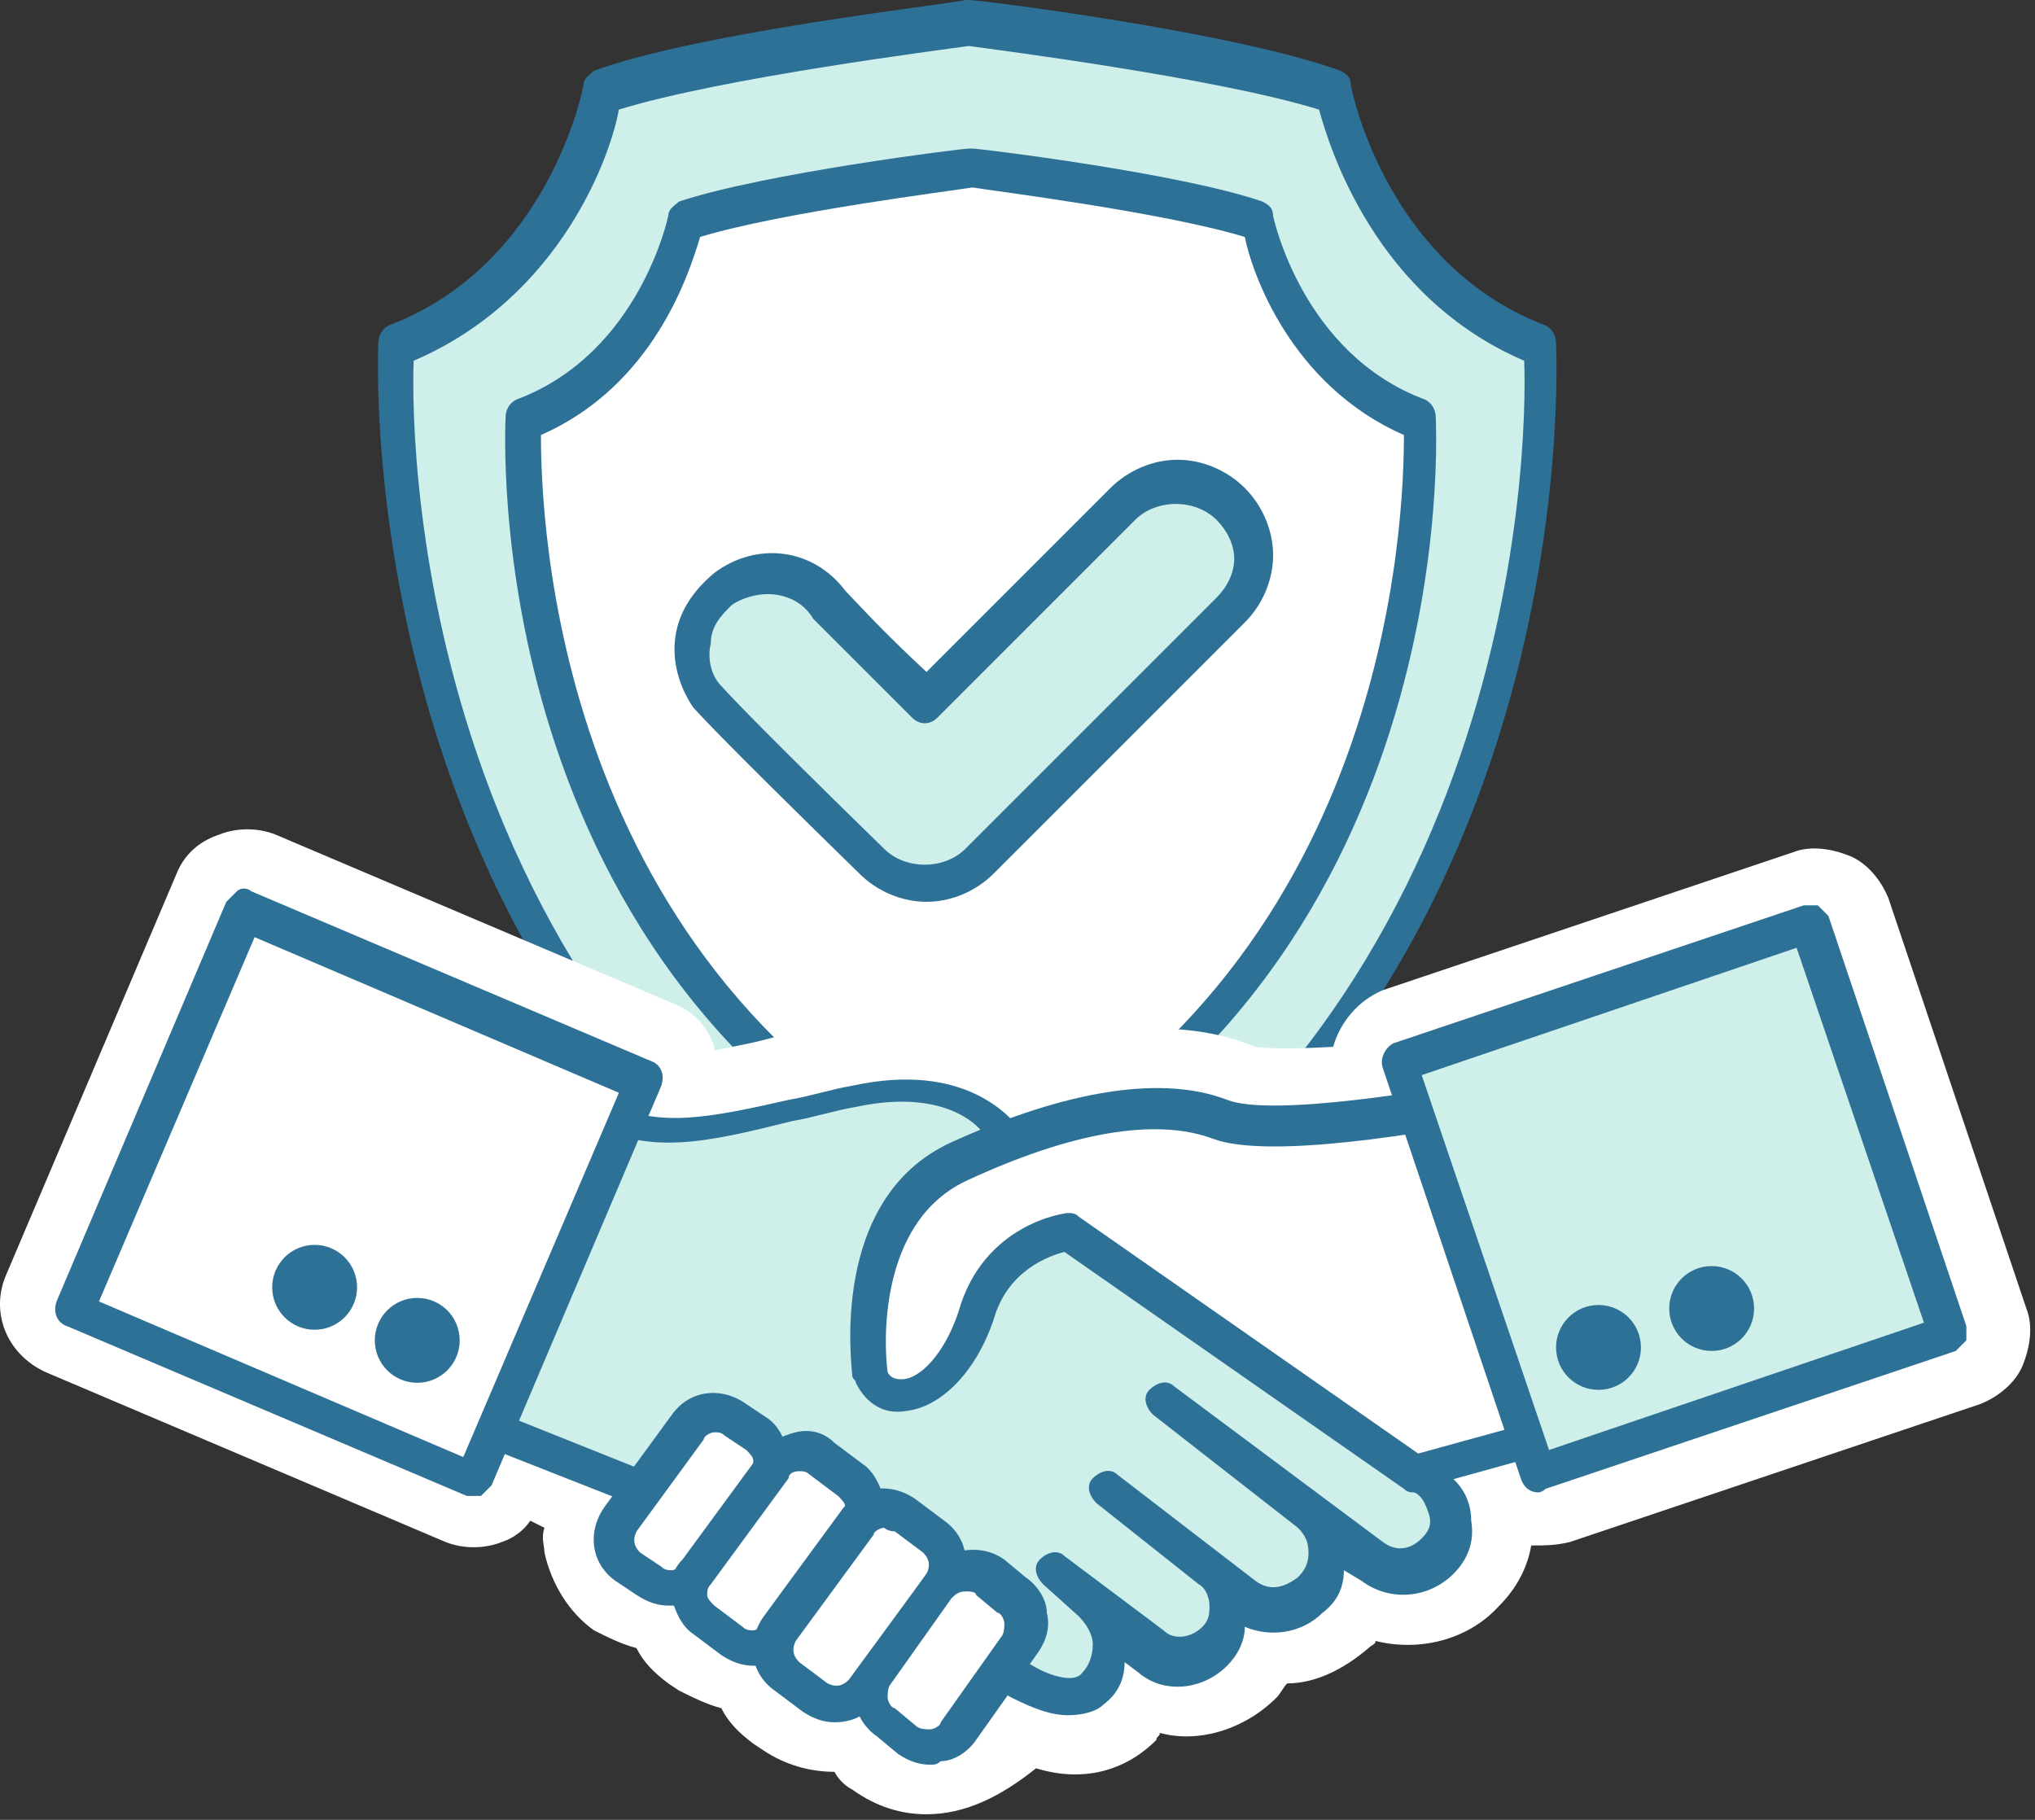
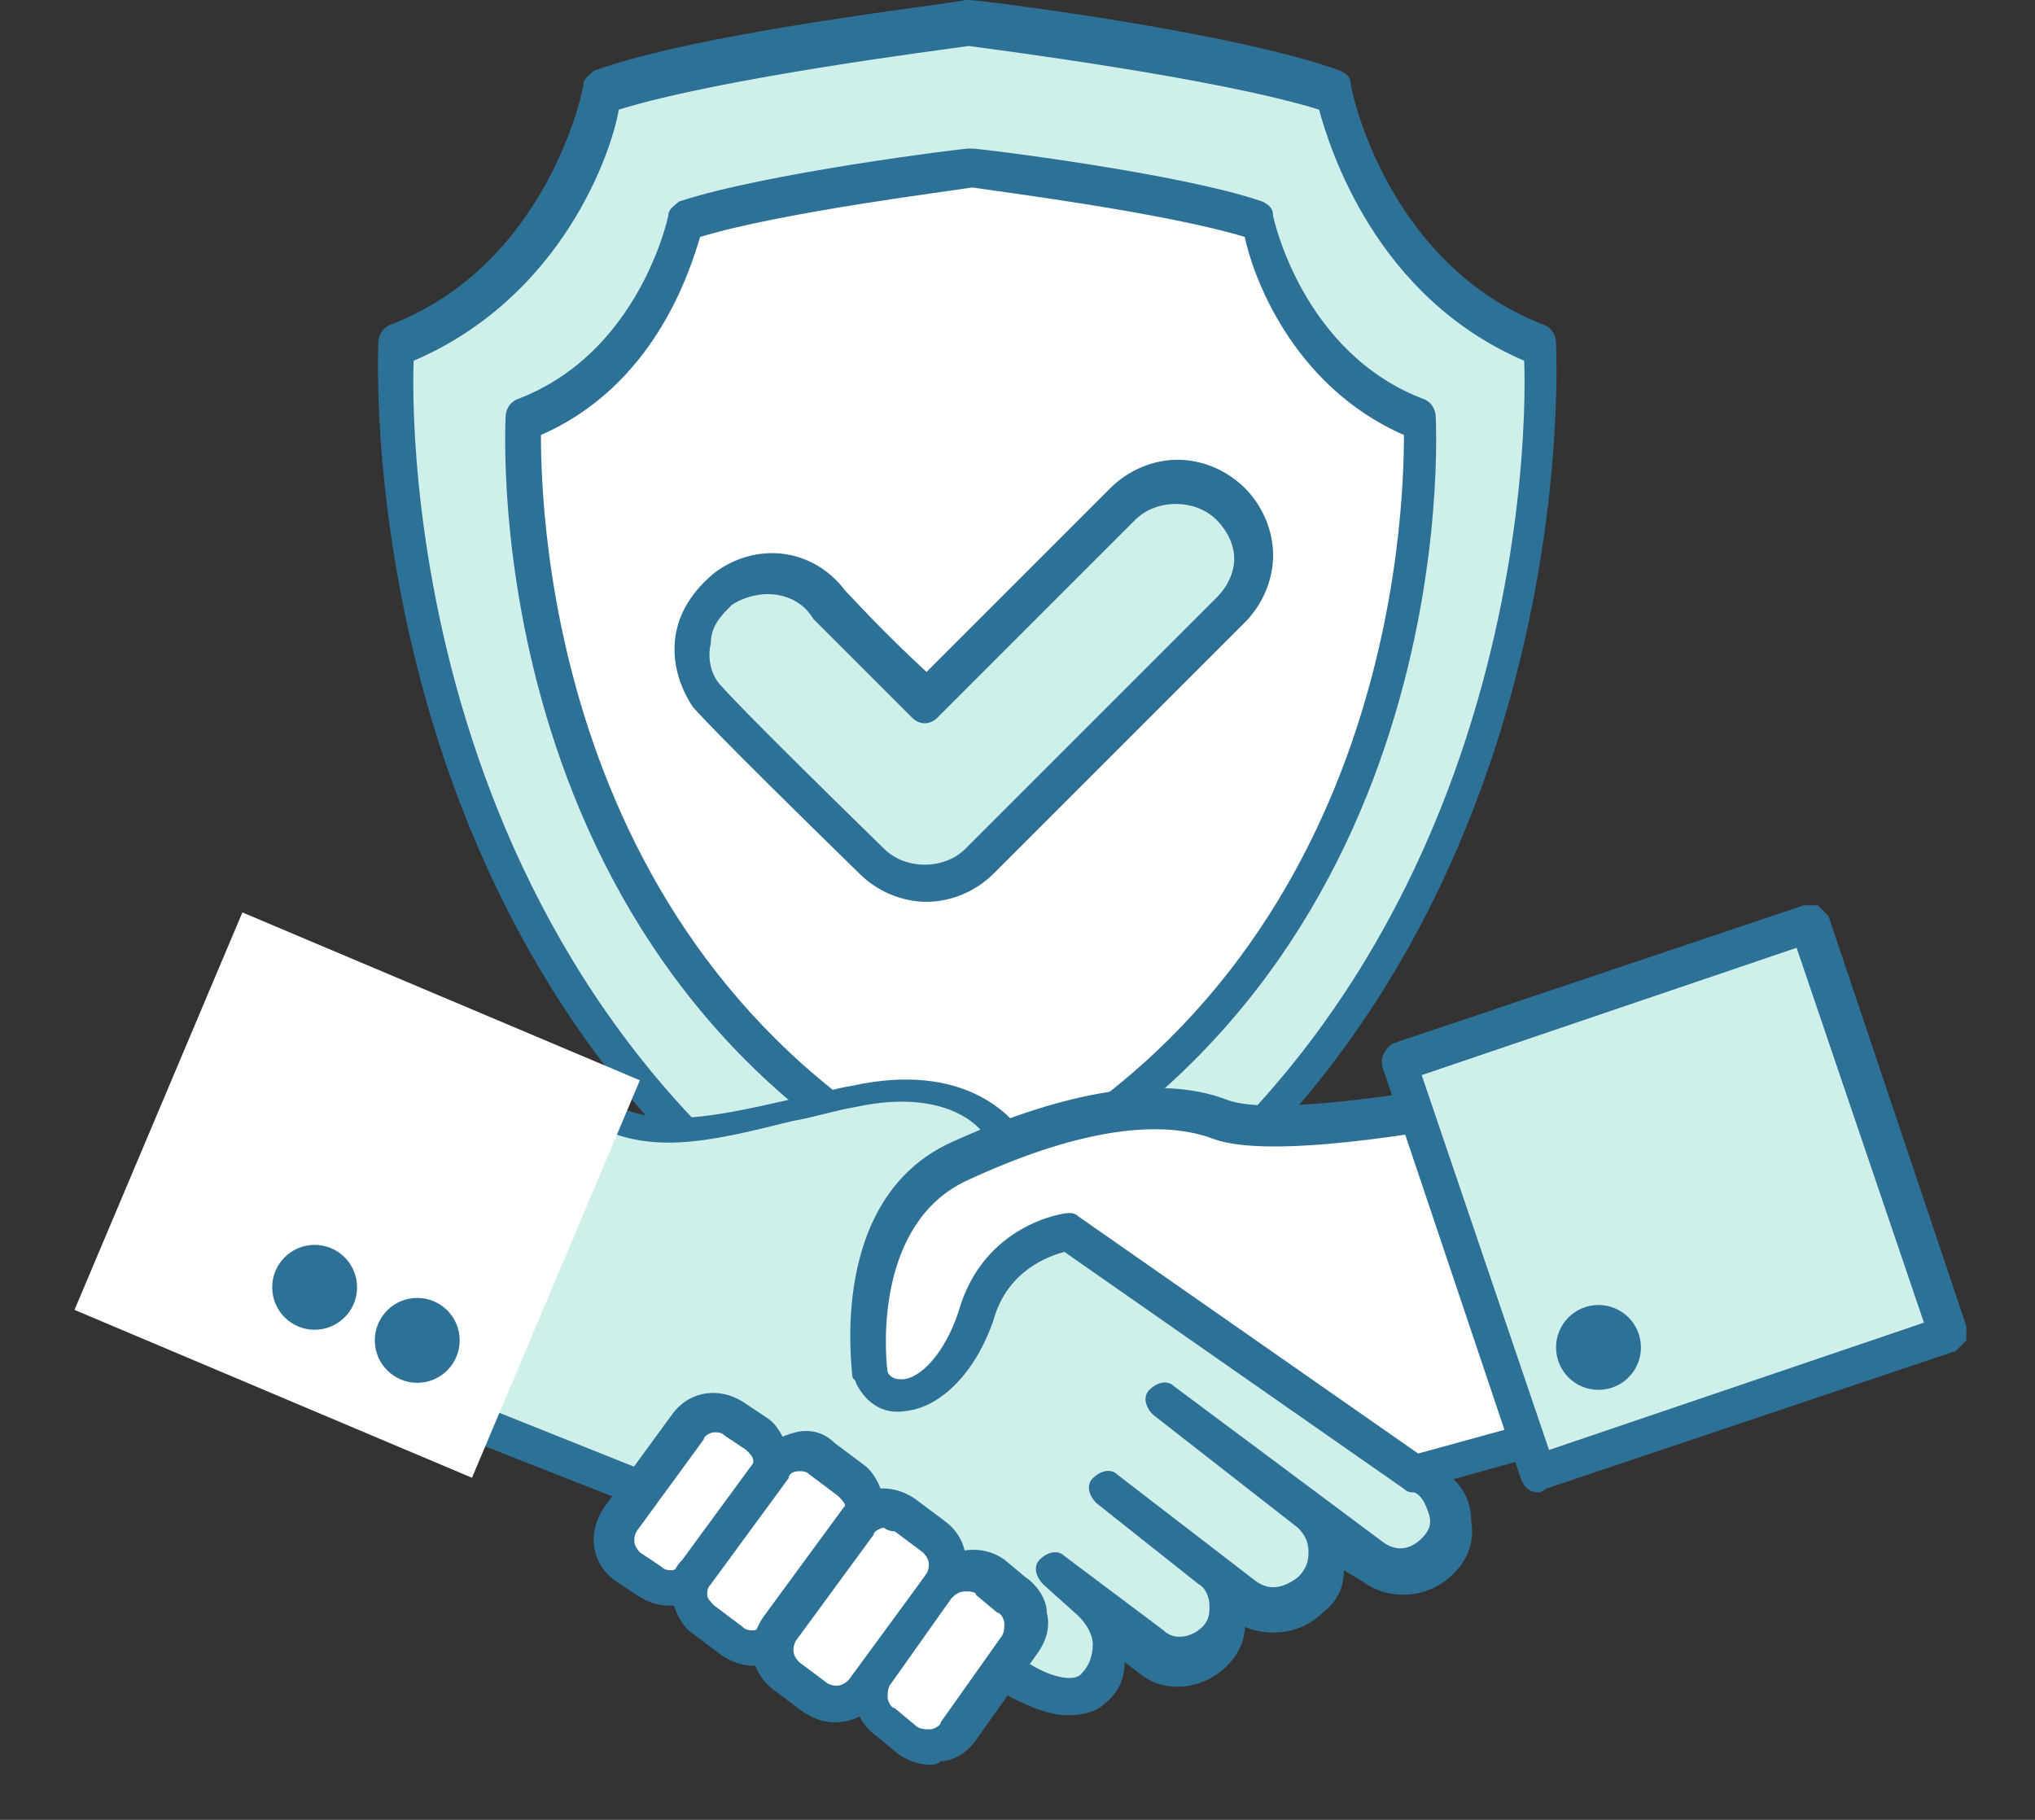
<svg xmlns="http://www.w3.org/2000/svg" width="123" height="110" viewBox="0 0 123 110" fill="none">
  <rect x="0" y="0" width="123" height="110" fill="#333333" stroke="none" />
  <path d="M93.411 21.163C82.936 17.315 80.799 5.772 80.799 5.772C74.386 3.42 58.567 1.71 58.567 1.71C58.567 1.71 42.748 3.634 36.335 5.772C36.335 5.772 34.197 17.101 23.722 21.163C23.722 21.163 20.943 63.489 58.567 81.232C96.19 63.489 93.411 21.163 93.411 21.163Z" fill="#CFEFEB" />
  <path d="M58.778 82.088C58.564 82.088 58.351 82.088 58.351 81.874C20.727 64.131 22.865 21.163 22.865 20.736C22.865 20.308 23.079 19.881 23.506 19.667C33.126 16.033 35.264 5.344 35.264 5.13C35.264 4.703 35.691 4.489 35.905 4.275C42.318 1.924 57.709 0.214 58.351 0H58.564C59.206 0 74.597 1.924 81.01 4.275C81.438 4.489 81.651 4.703 81.651 5.13C81.651 5.344 83.789 16.033 93.409 19.667C93.836 19.881 94.05 20.308 94.05 20.736C94.05 21.163 96.402 64.131 58.564 81.874C58.992 82.088 58.992 82.088 58.778 82.088ZM25.003 21.805C24.789 27.363 25.43 63.703 58.564 79.736C91.699 63.703 92.34 27.363 92.126 21.805C83.148 17.957 80.369 8.978 79.728 6.627C73.528 4.703 60.061 2.993 58.564 2.779C57.068 2.993 43.6 4.703 37.401 6.627C36.974 9.192 33.981 17.957 25.003 21.805Z" fill="#2E7197" />
  <path d="M85.925 25.439C77.802 22.447 76.092 13.468 76.092 13.468C71.175 11.758 58.776 10.262 58.776 10.262C58.776 10.262 46.378 11.758 41.461 13.468C41.461 13.468 39.751 22.447 31.628 25.439C31.628 25.439 29.49 58.574 58.776 72.255C88.063 58.574 85.925 25.439 85.925 25.439Z" fill="white" />
  <path d="M58.776 73.537C58.563 73.537 58.349 73.537 58.349 73.323C28.635 59.428 30.559 25.653 30.559 25.225C30.559 24.797 30.773 24.37 31.2 24.156C38.682 21.377 40.392 13.04 40.392 13.04C40.392 12.613 40.82 12.399 41.033 12.185C46.164 10.475 58.135 8.979 58.563 8.979H58.776C59.204 8.979 71.389 10.475 76.305 12.185C76.733 12.399 76.947 12.613 76.947 13.04C76.947 13.04 78.657 21.377 86.139 24.156C86.566 24.37 86.78 24.797 86.78 25.225C86.78 25.653 88.704 59.214 58.99 73.323C58.99 73.537 58.99 73.537 58.776 73.537ZM32.696 26.294C32.696 30.997 33.338 58.787 58.776 71.186C84.215 58.787 84.856 30.997 84.856 26.294C78.016 23.301 75.664 16.46 75.237 14.323C70.32 12.826 60.059 11.544 58.776 11.33C57.494 11.544 47.233 12.826 42.316 14.323C41.675 16.46 39.537 23.301 32.696 26.294Z" fill="#2E7197" />
  <path d="M56.003 53.443C54.934 53.443 53.651 53.015 52.796 52.16C43.604 43.182 43.177 42.541 42.963 42.113C41.466 39.975 41.894 37.197 43.818 35.7C45.742 34.204 48.521 34.631 50.231 36.555C50.658 37.197 53.224 39.548 56.003 42.327L67.974 30.356C69.684 28.646 72.677 28.646 74.387 30.356C76.097 32.066 76.097 35.059 74.387 36.769L59.209 51.947C58.354 53.016 57.072 53.443 56.003 53.443Z" fill="#CFEFEB" />
  <path d="M56.001 54.511C54.505 54.511 53.008 53.87 51.939 52.801C42.747 43.823 42.106 42.968 41.892 42.754C41.037 41.471 40.609 39.975 40.823 38.478C41.037 36.982 41.892 35.7 43.175 34.631C45.74 32.707 49.16 33.134 51.084 35.7C51.512 36.127 53.222 38.051 56.001 40.616L67.117 29.5C68.186 28.431 69.682 27.79 71.178 27.79C72.675 27.79 74.171 28.431 75.24 29.5C76.309 30.569 76.95 32.065 76.95 33.562C76.95 35.058 76.309 36.555 75.24 37.623L60.062 52.801C58.994 53.87 57.497 54.511 56.001 54.511ZM46.381 35.913C45.74 35.913 44.885 36.127 44.243 36.555C43.602 37.196 42.961 37.837 42.961 38.906C42.747 39.761 42.961 40.83 43.602 41.471C43.816 41.685 44.457 42.54 53.436 51.305C54.718 52.587 57.07 52.587 58.352 51.305L73.53 36.127C74.171 35.486 74.599 34.631 74.599 33.776C74.599 32.92 74.171 32.065 73.53 31.424C72.247 30.142 69.896 30.142 68.613 31.424L56.642 43.395C56.215 43.823 55.573 43.823 55.146 43.395C53.222 41.471 50.015 38.265 49.16 37.41C48.519 36.341 47.45 35.913 46.381 35.913Z" fill="#2E7197" />
-   <path d="M55.995 109.664C54.499 109.664 53.003 109.236 51.506 108.167C51.079 107.954 50.651 107.526 50.438 107.099C48.941 107.099 47.445 106.671 46.162 105.816L45.521 105.388C44.666 104.747 44.024 104.106 43.597 103.251C42.742 103.037 41.887 102.609 41.032 102.182L40.39 101.754C39.535 101.113 38.894 100.472 38.466 99.617C37.611 99.403 36.756 98.975 35.901 98.548C34.405 97.479 33.336 95.769 32.908 93.845C32.908 93.417 32.695 92.99 32.908 92.348L32.053 91.921C31.626 92.562 30.984 92.99 30.343 93.204C29.274 93.631 27.992 93.631 26.923 93.204L2.767 82.943C0.415 81.874 -0.654 79.308 0.415 76.957L10.676 52.801C11.104 51.732 11.959 50.877 13.242 50.45C14.31 50.022 15.593 50.022 16.662 50.45L40.818 60.711C41.887 61.138 42.742 61.993 43.169 63.276C43.169 63.276 43.169 63.276 43.169 63.489C44.238 63.276 45.521 63.062 47.017 62.634C48.3 62.421 49.582 61.993 51.079 61.779C56.209 60.711 60.057 61.779 62.408 63.489C67.753 61.779 72.242 61.779 75.876 63.276C75.876 63.276 76.945 63.489 80.579 63.276C81.007 61.779 82.075 60.497 83.572 59.855L108.369 51.518C109.438 51.091 110.721 51.305 111.789 51.732C112.858 52.16 113.713 53.228 114.141 54.297L122.478 79.095C122.905 80.163 122.692 81.446 122.264 82.515C121.837 83.584 120.768 84.439 119.699 84.867L94.902 93.204C94.046 93.417 93.405 93.417 92.55 93.417C92.336 94.7 91.695 95.983 90.626 97.051C88.702 99.189 85.71 99.83 83.144 99.189C83.144 99.403 82.93 99.403 82.717 99.617C81.22 100.899 79.51 101.754 77.8 101.754C77.586 101.968 77.373 102.396 77.159 102.609C75.235 104.533 72.456 105.388 70.104 104.747C70.104 104.961 69.891 104.961 69.891 105.175C67.966 107.099 65.401 107.74 62.622 106.885C60.485 108.595 58.347 109.664 55.995 109.664ZM55.14 93.417C55.995 93.417 57.064 93.631 57.706 94.272C58.347 94.7 58.774 95.341 59.202 95.983C58.988 94.7 59.202 93.417 60.057 92.348C60.698 91.493 61.553 91.066 62.408 90.852C62.195 89.783 62.622 88.501 63.264 87.432C63.905 86.577 64.76 86.149 65.829 85.722C65.615 84.439 65.829 83.156 66.684 82.088C68.18 80.163 70.959 79.736 73.097 81.232L81.434 87.432C81.862 85.935 83.144 84.867 84.427 84.653L91.267 82.729C92.764 82.301 94.26 82.729 95.329 83.584L112.217 77.812L106.659 61.566L90.199 67.124C90.199 67.979 89.985 68.834 89.557 69.475C88.916 70.544 87.633 71.399 86.351 71.613C77.159 73.109 73.952 72.468 72.242 71.613C70.318 70.758 66.898 71.185 62.622 72.895C61.126 73.537 59.416 73.109 58.133 72.254C57.492 71.826 57.278 71.613 57.064 70.971C56.85 70.758 55.568 69.903 52.789 70.544C51.506 70.758 50.224 71.185 48.941 71.399C44.238 72.468 40.176 73.537 36.115 72.04C34.832 71.613 33.977 70.758 33.55 69.689C33.336 69.047 33.122 68.406 33.122 67.551L17.089 60.711L10.463 76.529L26.495 83.37C27.778 81.874 29.702 81.446 31.626 82.088L40.604 85.722C41.673 86.149 42.314 86.79 42.956 87.645C44.238 87.218 45.734 87.432 47.017 88.287C48.3 89.142 48.941 90.638 48.941 91.921C48.941 92.348 48.941 92.776 48.727 93.417C49.369 93.631 50.01 93.845 50.438 94.272C50.865 94.7 51.292 95.127 51.506 95.555V95.341C52.361 94.272 53.644 93.417 55.14 93.417Z" fill="white" />
  <path d="M60.919 68.834C60.919 68.834 58.781 64.772 51.726 66.269C44.672 67.765 40.397 69.689 36.335 67.337C32.273 64.986 26.288 85.08 26.288 85.08L45.313 92.776L61.56 101.754C62.843 102.609 64.766 103.251 66.049 102.182C67.332 100.685 67.332 98.548 65.835 97.265L63.697 95.341L69.683 99.83C70.966 100.685 72.676 100.685 73.531 99.617C74.814 98.334 74.6 96.41 73.317 95.341L67.118 90.424L75.455 96.838C76.737 97.693 78.234 97.693 79.516 96.624C80.799 95.341 80.799 93.204 79.303 92.135L70.538 85.294L83.151 94.7C84.433 95.555 86.143 95.341 86.998 94.272C88.281 92.99 88.067 90.852 86.571 89.783L85.716 89.142L60.919 68.834Z" fill="#CFEFEB" />
  <path d="M64.553 103.678C63.485 103.678 62.416 103.25 61.133 102.609L45.1 93.631L26.075 86.149C25.434 85.935 25.22 85.294 25.434 84.866C26.289 82.087 30.564 68.192 34.84 66.482C35.695 66.268 36.336 66.268 36.977 66.696C39.756 68.192 42.963 67.551 47.666 66.482C48.948 66.268 50.231 65.841 51.514 65.627C58.354 64.13 61.133 67.551 61.775 68.406L86.358 88.5L87.213 88.928C88.282 89.569 88.923 90.638 88.923 91.921C89.137 93.203 88.71 94.272 87.855 95.127C86.358 96.624 84.007 96.837 82.296 95.555L81.228 94.913C81.228 95.982 80.8 96.837 79.945 97.479C78.662 98.761 76.738 98.975 75.242 98.334C75.242 99.189 74.814 100.044 74.173 100.685C72.677 102.182 70.325 102.395 68.829 101.113L67.974 100.471C67.974 101.54 67.546 102.395 66.691 103.037C66.264 103.464 65.409 103.678 64.553 103.678ZM27.785 84.439L45.956 91.707C45.956 91.707 45.956 91.707 46.169 91.707L62.416 100.685C63.485 101.326 64.981 101.754 65.409 101.113C65.836 100.685 66.05 100.044 66.05 99.403C66.05 98.761 65.622 98.12 65.195 97.692L63.057 95.769C62.63 95.341 62.416 94.7 62.843 94.272C63.271 93.844 63.912 93.631 64.34 94.058L70.325 98.547C70.967 99.189 72.035 98.975 72.677 98.334C73.104 97.906 73.104 97.479 73.104 97.051C73.104 96.624 72.891 95.982 72.463 95.769L66.264 90.852C65.836 90.424 65.622 89.783 66.05 89.355C66.478 88.928 67.119 88.714 67.546 89.142L75.883 95.555C76.738 96.196 77.594 95.982 78.449 95.341C78.876 94.913 79.09 94.486 79.09 93.844C79.09 93.203 78.876 92.776 78.449 92.348L69.684 85.507C69.257 85.08 69.043 84.439 69.47 84.011C69.898 83.584 70.539 83.37 70.967 83.797L83.579 93.203C84.434 93.844 85.289 93.631 85.93 92.989C86.358 92.562 86.572 92.134 86.358 91.493C86.144 90.852 85.93 90.424 85.503 90.21L84.648 89.569L59.851 69.261C59.637 69.261 59.637 69.047 59.637 68.834C59.637 68.62 57.713 65.627 51.727 66.909C50.445 67.123 49.162 67.551 47.88 67.765C42.749 69.047 39.115 69.902 35.481 67.765H35.267C33.343 69.261 29.709 78.026 27.785 84.439Z" fill="#2E7197" />
  <path d="M52.588 82.943C52.588 82.943 51.305 73.109 57.932 70.116C64.559 66.91 70.117 66.055 73.751 67.551C77.599 69.048 90.639 66.269 90.639 66.269L95.556 86.149L85.508 88.928L64.559 74.392C64.559 74.392 60.284 74.819 59.001 79.308C57.505 83.798 54.084 85.508 52.588 82.943Z" fill="white" />
  <path d="M85.503 90.211C85.289 90.211 85.076 90.211 84.862 89.997L64.34 75.675C63.485 75.889 60.92 76.744 60.065 79.737C58.996 82.943 56.858 85.081 54.72 85.294C53.438 85.508 52.369 84.867 51.727 83.584C51.727 83.371 51.514 83.371 51.514 83.157C51.514 82.729 50.017 72.468 57.499 69.048C64.554 65.841 70.325 64.986 74.173 66.483C76.952 67.552 86.786 65.841 90.42 65.2C91.061 64.986 91.703 65.414 91.703 66.055L96.619 85.936C96.833 86.577 96.405 87.218 95.764 87.218L85.717 89.997C85.717 90.211 85.717 90.211 85.503 90.211ZM64.554 73.323C64.767 73.323 64.981 73.323 65.195 73.537L85.717 87.86L94.268 85.508L89.778 67.765C86.358 68.407 76.739 70.117 73.318 68.834C69.898 67.552 64.767 68.407 58.354 71.399C53.01 73.965 53.438 81.447 53.651 82.943C53.865 83.371 54.293 83.371 54.507 83.371C55.575 83.371 57.072 81.874 57.927 79.309C59.423 73.965 64.34 73.323 64.554 73.323Z" fill="#2E7197" />
  <path d="M45.53 89.997L42.323 94.486C41.468 95.768 39.758 95.982 38.475 95.127C37.193 94.272 36.979 92.562 37.834 91.279L41.04 86.79C41.895 85.507 43.606 85.294 44.888 86.149C46.171 87.004 46.598 88.714 45.53 89.997Z" fill="white" />
  <path d="M40.401 97.051C39.759 97.051 39.118 96.837 38.477 96.41L37.194 95.555C35.698 94.486 35.484 92.562 36.553 91.066L40.614 85.508C41.683 84.011 43.607 83.797 45.104 84.866L46.386 85.721C47.028 86.149 47.455 87.004 47.669 87.859C47.883 88.714 47.669 89.569 47.028 90.21L42.966 95.769C42.538 96.41 41.683 96.837 40.828 97.051C40.828 97.051 40.614 97.051 40.401 97.051ZM43.18 86.576C42.966 86.576 42.538 86.79 42.538 87.004L38.477 92.562C38.263 92.99 38.263 93.417 38.691 93.845L39.973 94.7C40.187 94.913 40.401 94.913 40.614 94.913C40.828 94.913 41.042 94.7 41.256 94.486L45.317 88.928C45.531 88.714 45.531 88.5 45.531 88.287C45.531 88.073 45.317 87.859 45.104 87.645L43.821 86.79C43.607 86.576 43.393 86.576 43.18 86.576Z" fill="#2E7197" />
  <path d="M51.088 92.989L47.668 97.692C46.599 99.189 44.675 99.402 43.393 98.334C41.896 97.265 41.682 95.341 42.751 94.058L46.172 89.355C47.24 87.859 49.164 87.645 50.447 88.714C51.73 89.783 52.157 91.707 51.088 92.989Z" fill="white" />
  <path d="M45.525 100.685C44.883 100.685 44.242 100.471 43.601 100.044L41.891 98.761C41.249 98.334 40.822 97.478 40.608 96.623C40.394 95.768 40.608 94.913 41.249 94.272L45.952 87.859C46.38 87.218 47.235 86.79 48.09 86.576C48.945 86.362 49.8 86.576 50.441 87.218L52.152 88.5C52.793 88.928 53.22 89.783 53.434 90.638C53.648 91.493 53.434 92.348 52.793 92.989L48.09 99.402C47.662 100.044 46.807 100.471 45.952 100.685C45.739 100.685 45.525 100.685 45.525 100.685ZM48.304 88.928C47.876 88.928 47.662 89.141 47.662 89.355L42.959 95.768C42.746 95.982 42.746 96.196 42.746 96.41C42.746 96.623 42.959 96.837 43.173 97.051L44.883 98.334C45.097 98.547 45.311 98.547 45.525 98.547C45.738 98.547 45.952 98.334 46.166 98.12L50.869 91.707C51.083 91.493 51.083 91.279 51.083 91.065C51.083 90.852 50.869 90.638 50.655 90.424L48.945 89.141C48.731 88.928 48.517 88.928 48.304 88.928Z" fill="#2E7197" />
  <path d="M56.218 96.623L52.798 101.326C51.729 102.822 49.805 103.036 48.523 101.967C47.026 100.899 46.812 98.975 47.881 97.692L51.301 92.989C52.37 91.493 54.294 91.279 55.577 92.348C56.859 93.203 57.073 95.127 56.218 96.623Z" fill="white" />
  <path d="M50.446 104.105C49.805 104.105 49.163 103.891 48.522 103.464L46.812 102.181C45.316 101.112 45.102 99.189 46.171 97.692L50.874 91.279C51.943 89.783 53.866 89.569 55.363 90.638L57.073 91.92C58.569 92.989 58.783 94.913 57.714 96.41L53.011 102.823C52.37 103.678 51.515 104.105 50.446 104.105ZM53.439 92.348C53.225 92.348 52.797 92.562 52.797 92.775L48.095 99.189C47.881 99.616 47.881 100.044 48.308 100.471L50.019 101.754C50.446 101.968 50.874 101.968 51.301 101.54L56.004 95.127C56.218 94.699 56.218 94.272 55.79 93.844L54.08 92.562C53.653 92.562 53.439 92.348 53.439 92.348Z" fill="#2E7197" />
  <path d="M61.13 100.257L58.565 103.891C57.496 105.387 55.572 105.601 54.289 104.532C52.793 103.463 52.579 101.54 53.648 100.257L56.214 96.623C57.282 95.126 59.206 94.913 60.489 95.981C61.772 96.837 62.199 98.76 61.13 100.257Z" fill="white" />
  <path d="M56.216 106.67C55.575 106.67 54.934 106.456 54.292 106.029L53.01 104.96C52.368 104.532 51.727 103.677 51.727 102.822C51.727 101.967 51.727 101.112 52.368 100.257L56.002 95.126C57.071 93.63 59.209 93.203 60.705 94.272L61.988 95.34C62.629 95.768 63.271 96.623 63.271 97.478C63.484 98.333 63.271 99.188 62.629 100.043L58.995 105.174C58.568 105.815 57.713 106.456 56.858 106.456C56.644 106.67 56.43 106.67 56.216 106.67ZM58.354 96.195C57.926 96.195 57.713 96.409 57.499 96.623L53.865 101.753C53.651 101.967 53.651 102.395 53.651 102.608C53.651 102.822 53.865 103.25 54.078 103.25L55.361 104.319C55.575 104.532 56.002 104.532 56.216 104.532C56.43 104.532 56.858 104.319 56.858 104.105L60.492 98.974C60.705 98.761 60.705 98.333 60.705 98.119C60.705 97.906 60.492 97.478 60.278 97.478L58.995 96.409C58.995 96.195 58.568 96.195 58.354 96.195Z" fill="#2E7197" />
  <path d="M109.279 55.935L84.573 64.291L92.929 88.996L117.635 80.641L109.279 55.935Z" fill="#CFEFEB" />
  <path d="M92.986 90.21C92.558 90.21 92.131 89.997 91.917 89.355L83.58 64.558C83.366 63.917 83.794 63.275 84.221 63.062L109.018 54.725C109.232 54.725 109.66 54.725 109.873 54.725C110.087 54.938 110.301 55.152 110.515 55.366L118.852 80.163C118.852 80.377 118.852 80.805 118.852 81.018C118.638 81.232 118.424 81.446 118.21 81.66L93.413 89.997C93.199 90.21 92.986 90.21 92.986 90.21ZM85.931 64.986L93.627 87.645L116.287 79.949L108.591 57.29L85.931 64.986Z" fill="#2E7197" />
  <path d="M38.675 65.3L14.65 55.152L4.503 79.177L28.527 89.325L38.675 65.3Z" fill="white" />
-   <path d="M28.642 90.424C28.429 90.424 28.429 90.424 28.215 90.424L4.059 80.163C3.418 79.949 3.204 79.308 3.418 78.667L13.678 54.511C13.892 54.297 14.106 54.083 14.32 53.869C14.534 53.656 14.961 53.656 15.175 53.869L39.331 64.13C39.972 64.344 40.186 64.985 39.972 65.627L29.711 89.783C29.497 89.996 29.284 90.21 29.07 90.424C28.856 90.424 28.642 90.424 28.642 90.424ZM5.983 78.667L28.001 88.073L37.407 66.054L15.389 56.648L5.983 78.667Z" fill="#2E7197" />
  <path d="M96.617 84.011C98.034 84.011 99.182 82.863 99.182 81.446C99.182 80.029 98.034 78.881 96.617 78.881C95.2 78.881 94.052 80.029 94.052 81.446C94.052 82.863 95.2 84.011 96.617 84.011Z" fill="#2E7197" />
-   <path d="M103.456 81.659C104.873 81.659 106.021 80.51 106.021 79.094C106.021 77.677 104.873 76.528 103.456 76.528C102.039 76.528 100.891 77.677 100.891 79.094C100.891 80.51 102.039 81.659 103.456 81.659Z" fill="#2E7197" />
  <path d="M25.219 83.584C26.636 83.584 27.785 82.435 27.785 81.018C27.785 79.602 26.636 78.453 25.219 78.453C23.802 78.453 22.654 79.602 22.654 81.018C22.654 82.435 23.802 83.584 25.219 83.584Z" fill="#2E7197" />
  <path d="M19.016 80.378C20.433 80.378 21.582 79.229 21.582 77.812C21.582 76.396 20.433 75.247 19.016 75.247C17.6 75.247 16.451 76.396 16.451 77.812C16.451 79.229 17.6 80.378 19.016 80.378Z" fill="#2E7197" />
</svg>